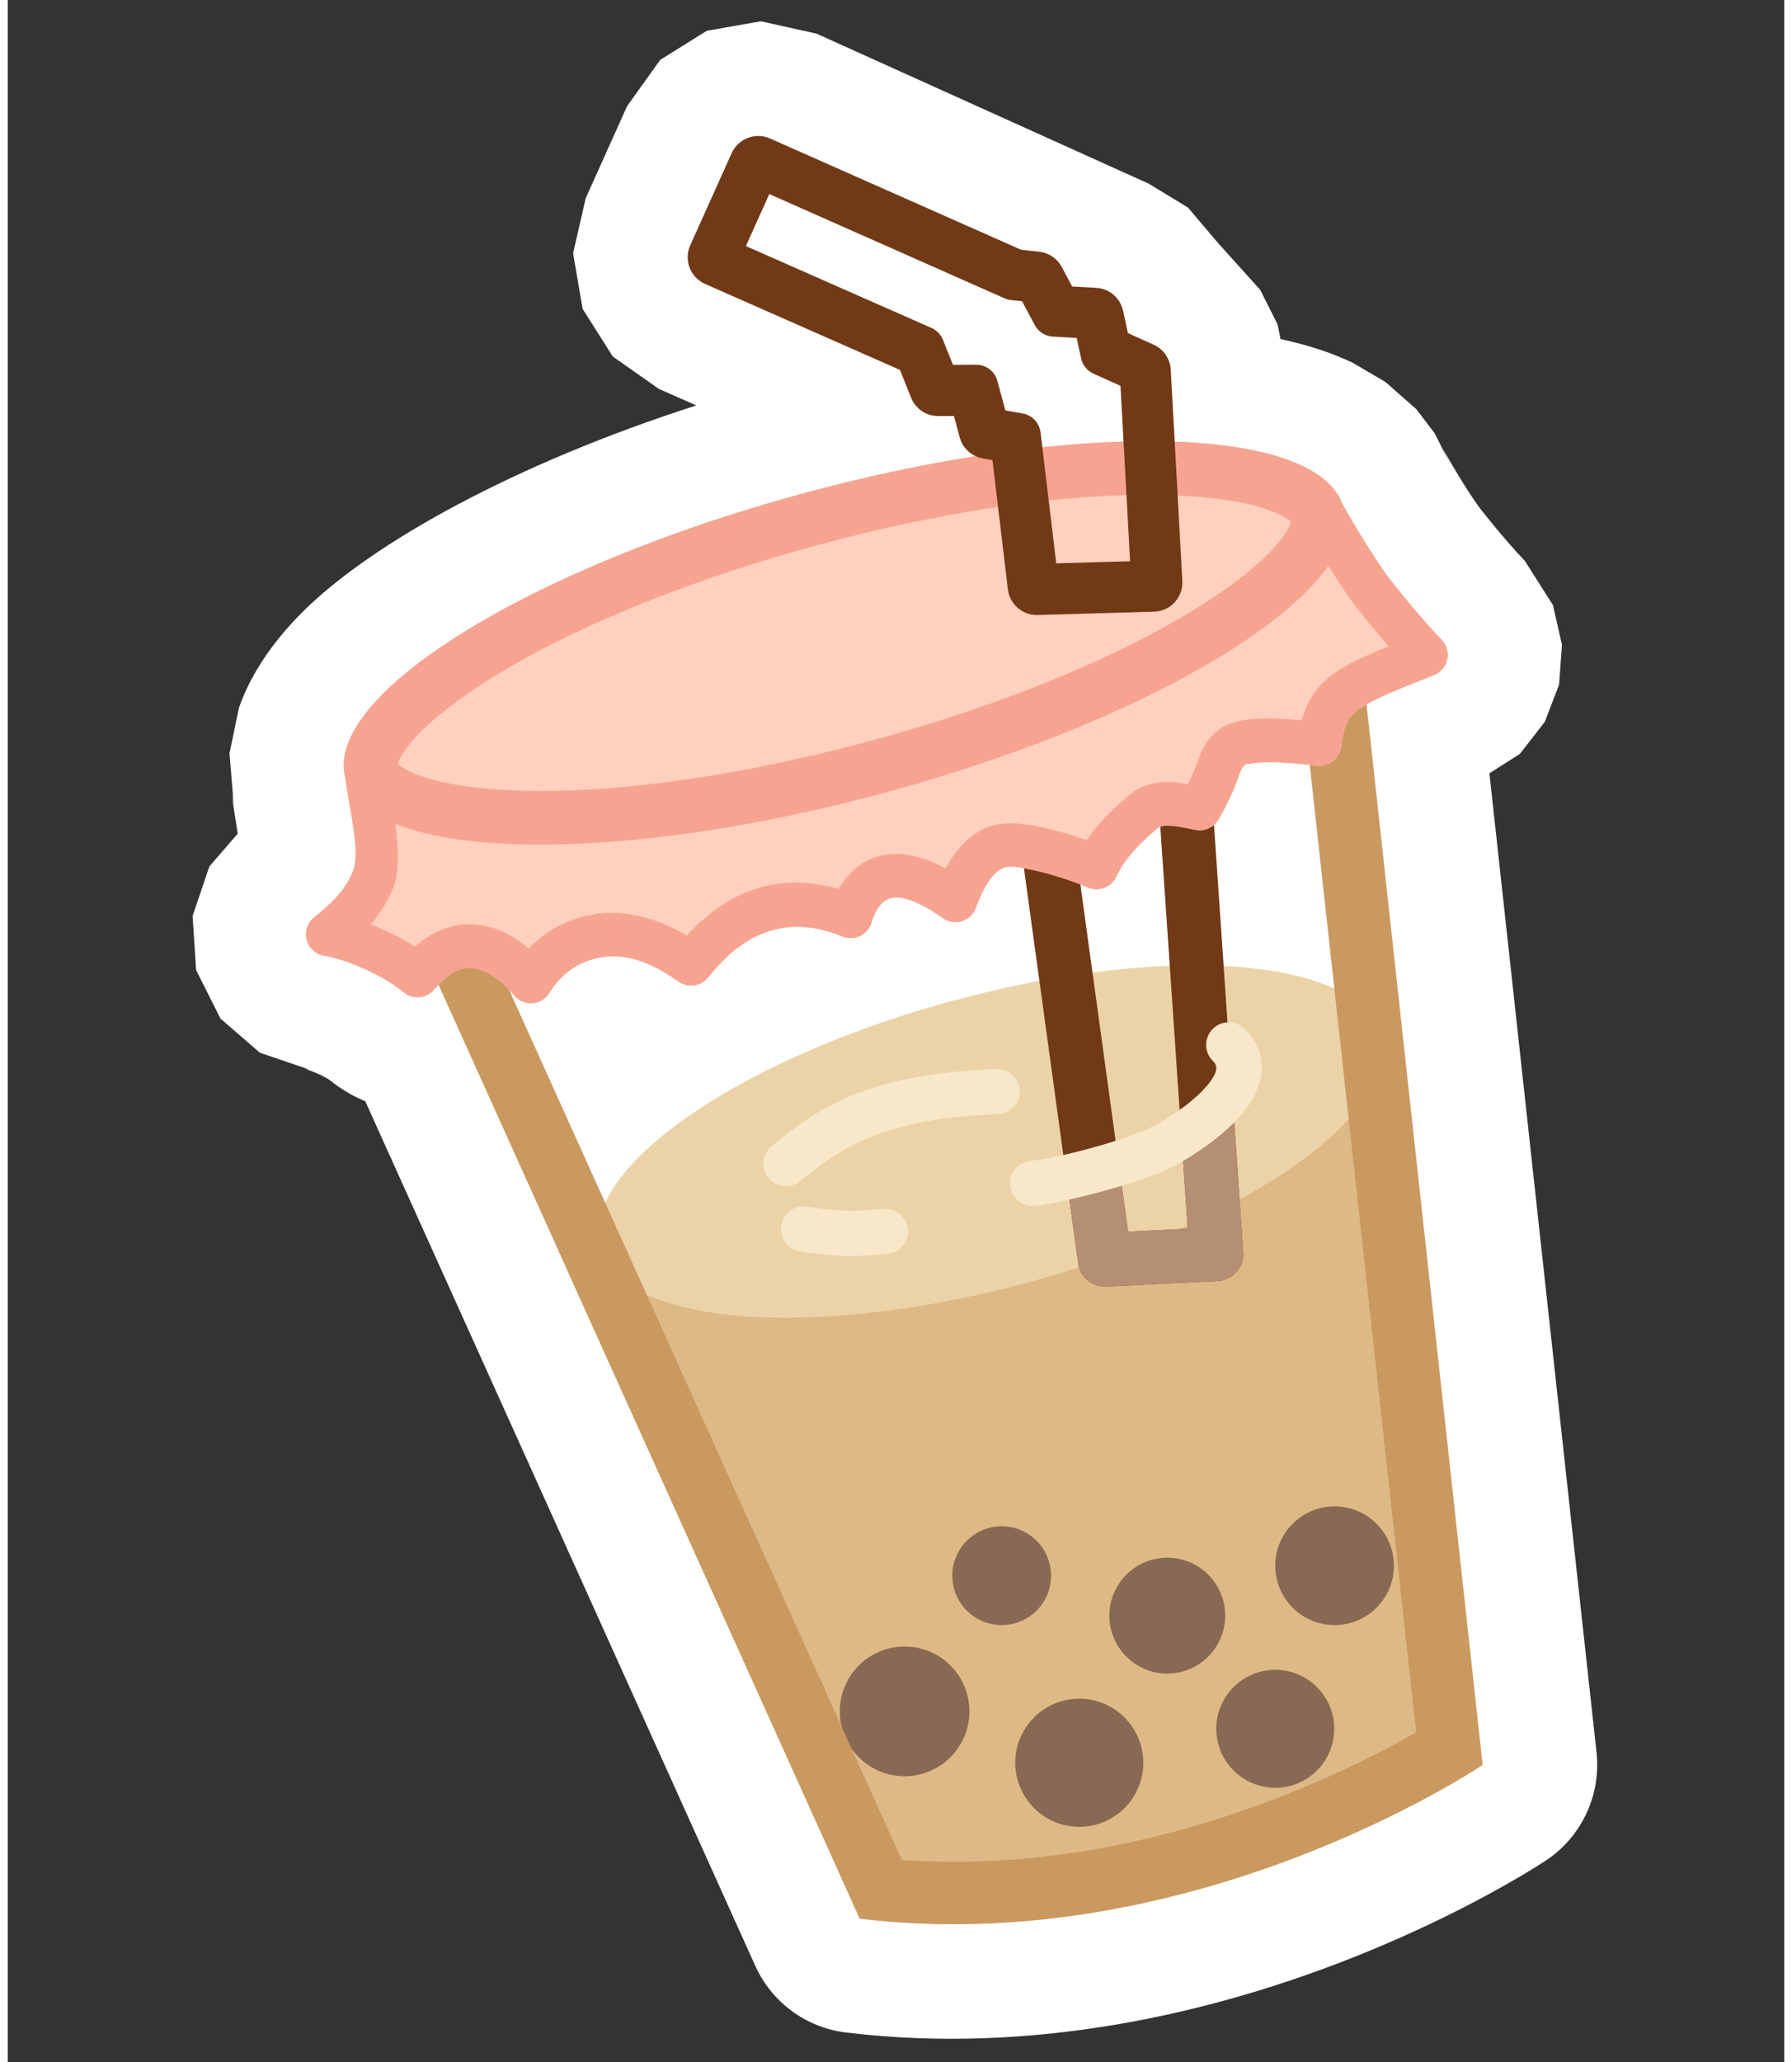
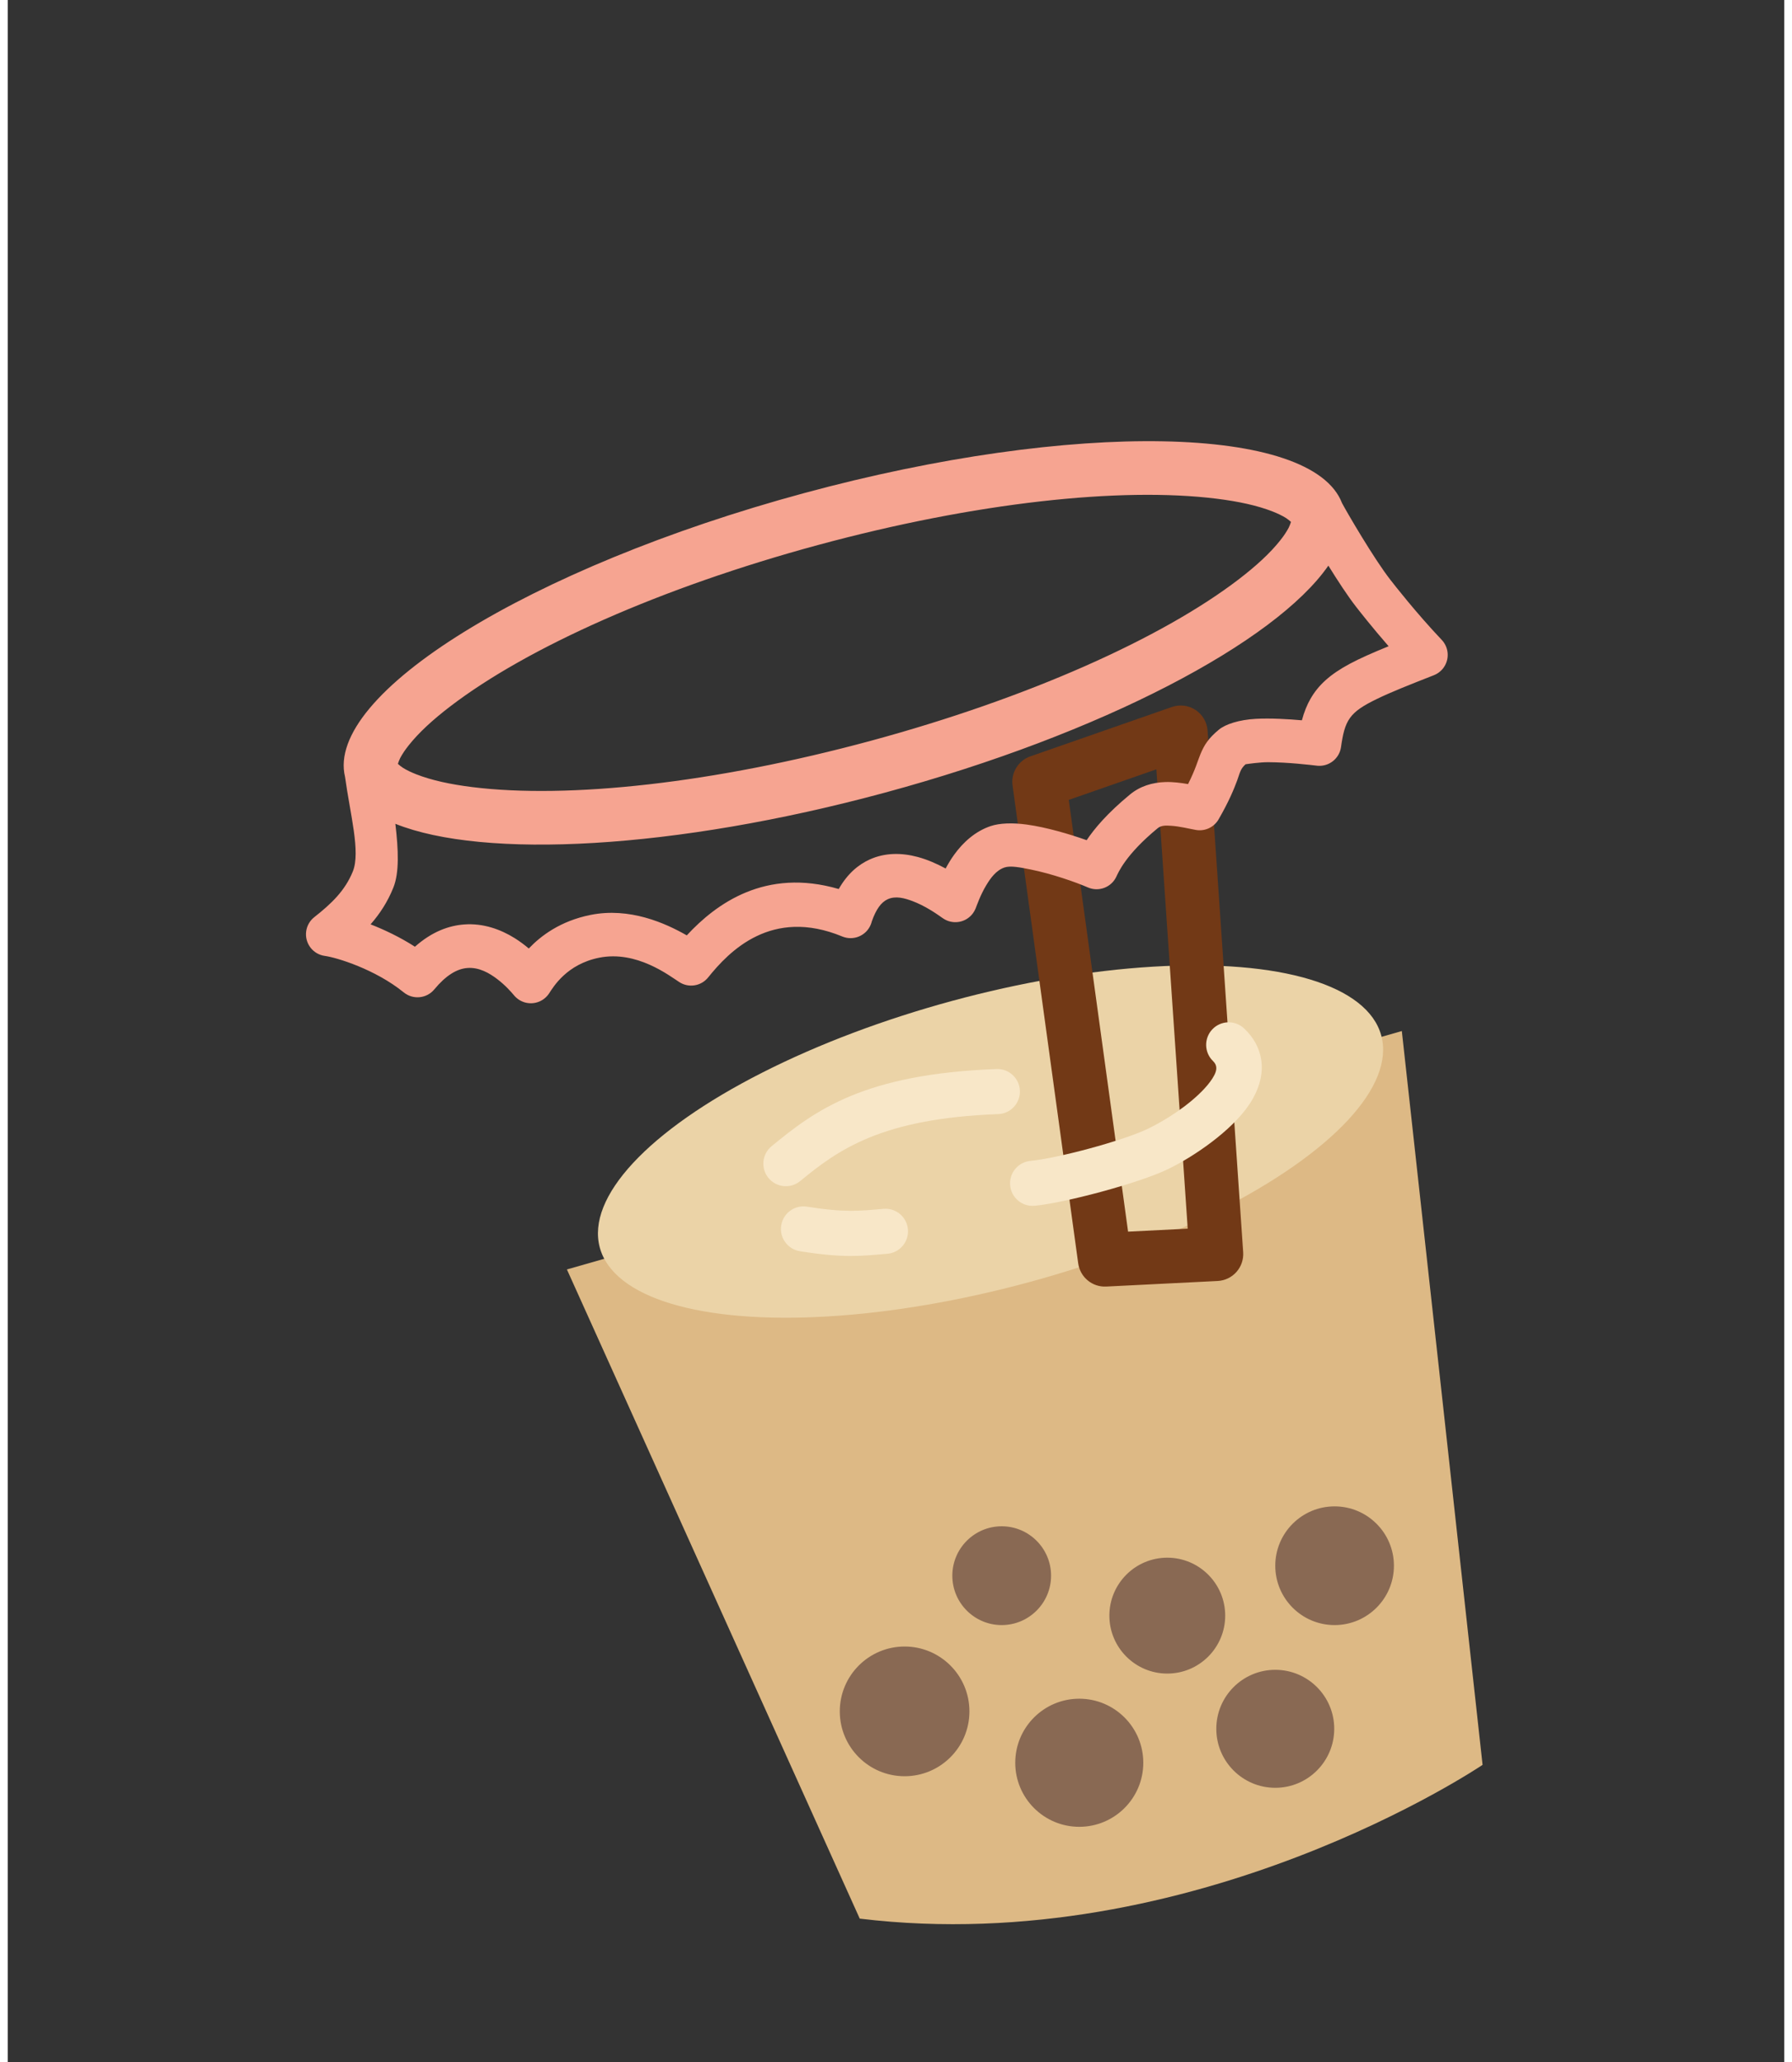
<svg xmlns="http://www.w3.org/2000/svg" width="20" height="23" viewBox="0 0 25 29" version="1.1" xml:space="preserve" style="fill-rule:evenodd;clip-rule:evenodd;stroke-linejoin:round;stroke-miterlimit:2;">
  <rect x="0" y="0" width="25" height="29" fill="#333333" stroke="none" />
  <g transform="matrix(0.113,0,0,0.113,-8.701,-3.922)">
-     <path d="M117.266,169.262C116.174,168.407 114.01,167.735 114.01,167.735C114.01,167.735 114.44,167.811 114.574,167.829L108.416,165.738L103.495,161.486L100.461,155.449L100.021,148.706L102.111,142.548L105.645,138.458C105.385,136.848 105.062,134.79 104.863,133.333L105.137,134.78L104.617,128.467L105.786,122.833C107.073,119.097 109.619,114.952 113.722,110.867C122.405,102.223 140.317,92.373 162.748,85.167L158.084,83.11L152.342,79.075L148.591,73.144L147.409,66.226L148.976,59.386L154.13,47.919L158.259,42.156L164.058,38.54L170.79,37.358L177.712,38.89L219.087,57.566L223.982,60.542L227.687,64.912L232.974,70.784L235.147,75.104L235.499,76.906C239.029,77.671 242.059,78.685 244.52,79.874L248.553,82.237L252.421,85.64L254.705,88.641L256.496,92.218L255.77,90.624C256.227,91.483 258.829,96.022 260.441,98.089C260.857,98.623 263.212,101.65 265.933,104.518L269.432,110.022L270.555,114.964L270.195,119.911L268.422,124.543L265.307,128.541L261.518,130.95L274.858,252.81C275.434,258.072 273.051,263.222 268.666,266.188C268.666,266.188 228.423,293.357 181.392,287.674C176.433,287.075 172.148,283.927 170.093,279.374L121.518,171.752C121.894,171.894 121.518,171.752 121.518,171.752C120.281,171.288 118.711,170.413 117.266,169.262Z" style="fill:white;" />
    <path d="M250.611,163.031L260.667,254.363C260.667,254.363 224.908,278.552 183.105,273.501L146.637,192.704L250.611,163.031Z" style="fill:rgb(221,185,133);" />
    <g transform="matrix(0.985,-0.267,0.247,0.913,-41.286,49.33)">
      <ellipse cx="195.033" cy="196.637" rx="49.401" ry="19.186" style="fill:rgb(235,211,167);" />
    </g>
    <path d="M204.354,128.843L221.971,122.701C222.959,122.357 224.051,122.493 224.923,123.069C225.796,123.645 226.35,124.596 226.421,125.639L230.854,190.562C230.915,191.46 230.613,192.345 230.015,193.018C229.418,193.69 228.575,194.095 227.676,194.14L213.799,194.834C212.061,194.921 210.546,193.665 210.309,191.941L202.135,132.467C201.918,130.885 202.846,129.369 204.354,128.843ZM209.136,134.262C209.136,134.262 216.521,187.999 216.521,187.999L223.947,187.627L220.044,130.459L209.136,134.262Z" style="fill:rgb(114,57,22);" />
-     <path d="M229.751,174.403L230.854,190.562C230.915,191.46 230.613,192.345 230.015,193.018C229.418,193.69 228.575,194.095 227.676,194.14L213.799,194.834C212.061,194.921 210.546,193.665 210.309,191.941L209.22,184.019C211.266,183.563 213.59,182.955 215.739,182.306C216.22,185.806 216.521,187.999 216.521,187.999L223.947,187.627L223.373,179.215C225.481,177.992 227.888,176.284 229.751,174.403Z" style="fill:rgb(181,143,116);" />
    <path d="M175.689,181.704C174.493,182.689 172.724,182.518 171.739,181.321C170.754,180.125 170.925,178.357 172.121,177.371C177.572,172.882 183.634,168.376 200.14,167.761C201.689,167.703 202.991,168.912 203.049,170.46C203.107,172.009 201.898,173.312 200.349,173.369C185.844,173.91 180.479,177.759 175.689,181.704Z" style="fill:rgb(248,231,200);" />
    <g transform="matrix(1,0,0,1,2,0)">
      <path d="M173.65,190.434C172.12,190.188 171.079,188.749 171.324,187.219C171.57,185.688 173.009,184.647 174.539,184.892C179.213,185.642 181.13,185.419 184.062,185.16C185.606,185.024 186.968,186.165 187.104,187.709C187.24,189.253 186.099,190.615 184.556,190.751C181.198,191.047 179.003,191.292 173.65,190.434Z" style="fill:rgb(248,231,200);" />
    </g>
    <path d="M204.883,184.779C203.34,184.919 201.975,183.782 201.835,182.239C201.694,180.695 202.832,179.33 204.375,179.19C207.579,178.898 215.798,176.732 219.033,175.174C221.09,174.183 224.097,172.303 226.06,170.161C226.545,169.631 226.964,169.09 227.252,168.538C227.567,167.936 227.672,167.315 227.112,166.781C225.991,165.711 225.949,163.935 227.018,162.814C228.088,161.692 229.864,161.65 230.986,162.72C232.246,163.921 232.876,165.229 233.09,166.55C233.385,168.363 232.859,170.292 231.631,172.14C229.394,175.508 224.598,178.723 221.468,180.231C217.807,181.994 208.509,184.449 204.883,184.779Z" style="fill:rgb(248,231,200);" />
    <path d="M188.692,239.634C193.147,239.634 196.764,243.251 196.764,247.707C196.764,252.162 193.147,255.779 188.692,255.779C184.236,255.779 180.619,252.162 180.619,247.707C180.619,243.251 184.236,239.634 188.692,239.634ZM210.442,246.13C214.842,246.13 218.415,249.702 218.415,254.102C218.415,258.502 214.842,262.074 210.442,262.074C206.042,262.074 202.47,258.502 202.47,254.102C202.47,249.702 206.042,246.13 210.442,246.13ZM234.851,242.533C238.904,242.533 242.194,245.823 242.194,249.876C242.194,253.929 238.904,257.219 234.851,257.219C230.798,257.219 227.508,253.929 227.508,249.876C227.508,245.823 230.798,242.533 234.851,242.533ZM242.239,222.191C246.316,222.191 249.627,225.501 249.627,229.579C249.627,233.656 246.316,236.966 242.239,236.966C238.161,236.966 234.851,233.656 234.851,229.579C234.851,225.501 238.161,222.191 242.239,222.191ZM221.403,228.579C225.383,228.579 228.615,231.81 228.615,235.79C228.615,239.771 225.383,243.002 221.403,243.002C217.423,243.002 214.191,239.771 214.191,235.79C214.191,231.81 217.423,228.579 221.403,228.579ZM200.782,224.67C204.175,224.67 206.93,227.425 206.93,230.818C206.93,234.211 204.175,236.966 200.782,236.966C197.389,236.966 194.634,234.211 194.634,230.818C194.634,227.425 197.389,224.67 200.782,224.67Z" style="fill:rgb(137,105,83);" />
-     <path d="M238.705,125.938L245.858,119.086L260.667,254.363C260.667,254.363 224.908,278.552 183.105,273.501L128.601,152.742L137.071,152.664C137.071,152.664 188.338,266.195 188.338,266.195C217.572,268.287 242.964,255.72 252.398,250.31C252.398,250.31 238.705,125.938 238.705,125.938Z" style="fill:rgb(202,153,96);" />
-     <path d="M243.165,97.325C243.75,98.426 247.117,104.219 249.183,106.868C249.667,107.489 252.411,111.008 255.579,114.346C255.821,114.601 256.01,114.899 256.138,115.226C256.541,116.255 256.28,117.426 255.479,118.187C255.224,118.429 254.926,118.618 254.599,118.747C251.527,119.95 249.212,120.866 247.456,121.725C245.868,122.501 244.818,123.145 244.158,124.062C243.504,124.97 243.264,126.107 243.038,127.691C242.836,129.107 241.568,130.125 240.142,130.016C240.097,130.013 240.037,130.006 239.964,129.997C239.21,129.912 236.475,129.581 233.972,129.572C232.949,129.568 231.439,129.786 231.151,129.829C230.475,130.442 230.447,130.923 230.116,131.817C229.709,132.913 229.105,134.407 227.795,136.683C227.227,137.669 226.103,138.197 224.98,138.005C224.087,137.851 222.955,137.546 221.817,137.481C221.252,137.448 220.66,137.416 220.21,137.786C216.212,141.077 215.303,143.308 215.052,143.834C214.425,145.155 212.862,145.741 211.52,145.16C209.967,144.488 207.041,143.464 204.416,142.932C203.094,142.664 201.882,142.422 201.137,142.673C200.075,143.031 199.386,144.01 198.854,144.895C198.115,146.126 197.709,147.344 197.528,147.788C197.525,147.794 197.523,147.8 197.52,147.806C197.441,147.998 197.34,148.18 197.219,148.349C196.485,149.375 195.137,149.76 193.971,149.277C193.779,149.198 193.597,149.097 193.428,148.976L193.425,148.973C192.511,148.319 191.172,147.428 189.704,146.871C188.676,146.482 187.57,146.18 186.588,146.627C185.748,147.009 185.127,147.914 184.607,149.384C184.574,149.521 184.531,149.656 184.475,149.79C183.903,151.177 182.314,151.837 180.928,151.264C172.132,147.632 166.857,153.084 164.226,156.359C163.36,157.44 161.815,157.694 160.648,156.949C159.39,156.147 155.322,152.963 150.639,153.908C146.586,154.725 144.933,157.57 144.422,158.341C144.402,158.372 144.383,158.4 144.365,158.426C144.257,158.579 144.134,158.719 143.997,158.846C143.057,159.723 141.627,159.819 140.578,159.077C140.425,158.969 140.285,158.846 140.158,158.71C140.11,158.658 140.064,158.606 140.021,158.551C139.712,158.188 138.986,157.344 137.955,156.562C136.99,155.83 135.719,155.076 134.248,155.185C132.945,155.281 131.59,156.088 130.139,157.829C130.133,157.836 130.127,157.843 130.121,157.851C129.17,158.996 127.473,159.162 126.318,158.223C126.31,158.217 126.303,158.211 126.295,158.205C122.78,155.357 117.995,153.886 116.494,153.682C115.792,153.587 115.16,153.226 114.723,152.669C114.267,152.089 114.068,151.356 114.167,150.625C114.262,149.923 114.624,149.292 115.181,148.854C117.325,147.17 119.017,145.546 119.979,143.163C120.957,140.741 119.641,136.039 119.008,131.404C116.504,121.114 142.012,105.33 176.152,96.086C209.81,86.973 239.432,87.582 243.165,97.325Z" style="fill:rgb(255,208,190);" />
    <path d="M243.165,97.325C243.75,98.426 247.117,104.219 249.183,106.868C249.667,107.489 252.411,111.008 255.579,114.346C255.821,114.601 256.01,114.899 256.138,115.226C256.541,116.255 256.28,117.426 255.479,118.187C255.224,118.429 254.926,118.618 254.599,118.747C251.527,119.95 249.212,120.866 247.456,121.725C245.868,122.501 244.818,123.145 244.158,124.062C243.504,124.97 243.264,126.107 243.038,127.691C242.836,129.107 241.568,130.125 240.142,130.016C240.097,130.013 240.037,130.006 239.964,129.997C239.21,129.912 236.475,129.581 233.972,129.572C232.949,129.568 231.439,129.786 231.151,129.829C230.475,130.442 230.447,130.923 230.116,131.817C229.709,132.913 229.105,134.407 227.795,136.683C227.227,137.669 226.103,138.197 224.98,138.005C224.087,137.851 222.955,137.546 221.817,137.481C221.252,137.448 220.66,137.416 220.21,137.786C216.212,141.077 215.303,143.308 215.052,143.834C214.425,145.155 212.862,145.741 211.52,145.16C209.967,144.488 207.041,143.464 204.416,142.932C203.094,142.664 201.882,142.422 201.137,142.673C200.075,143.031 199.386,144.01 198.854,144.895C198.115,146.126 197.709,147.344 197.528,147.788C197.525,147.794 197.523,147.8 197.52,147.806C197.441,147.998 197.34,148.18 197.219,148.349C196.485,149.375 195.137,149.76 193.971,149.277C193.779,149.198 193.597,149.097 193.428,148.976L193.425,148.973C192.511,148.319 191.172,147.428 189.704,146.871C188.676,146.482 187.57,146.18 186.588,146.627C185.748,147.009 185.127,147.914 184.607,149.384C184.574,149.521 184.531,149.656 184.475,149.79C183.903,151.177 182.314,151.837 180.928,151.264C172.132,147.632 166.857,153.084 164.226,156.359C163.36,157.44 161.815,157.694 160.648,156.949C159.39,156.147 155.322,152.963 150.639,153.908C146.586,154.725 144.933,157.57 144.422,158.341C144.402,158.372 144.383,158.4 144.365,158.426C144.257,158.579 144.134,158.719 143.997,158.846C143.057,159.723 141.627,159.819 140.578,159.077C140.425,158.969 140.285,158.846 140.158,158.71C140.11,158.658 140.064,158.606 140.021,158.551C139.712,158.188 138.986,157.344 137.955,156.562C136.99,155.83 135.719,155.076 134.248,155.185C132.945,155.281 131.59,156.088 130.139,157.829C130.133,157.836 130.127,157.843 130.121,157.851C129.17,158.996 127.473,159.162 126.318,158.223C126.31,158.217 126.303,158.211 126.295,158.205C122.78,155.357 117.995,153.886 116.494,153.682C115.792,153.587 115.16,153.226 114.723,152.669C114.267,152.089 114.068,151.356 114.167,150.625C114.262,149.923 114.624,149.292 115.181,148.854C117.325,147.17 119.017,145.546 119.979,143.163C120.957,140.741 119.641,136.039 119.008,131.404C116.504,121.114 142.012,105.33 176.152,96.086C209.81,86.973 239.432,87.582 243.165,97.325ZM125.273,137.239C125.656,140.491 125.778,143.313 125.017,145.197C124.315,146.935 123.366,148.408 122.188,149.753C123.931,150.435 125.879,151.358 127.71,152.538C129.837,150.651 131.939,149.907 133.848,149.766C136.207,149.592 138.361,150.369 140.113,151.457C140.772,151.867 141.369,152.318 141.889,152.758C143.398,151.172 145.828,149.336 149.565,148.582C154.439,147.599 158.903,149.598 161.564,151.126C165.23,147.167 171.361,142.697 180.488,145.356C181.576,143.446 182.934,142.32 184.338,141.682C186.224,140.823 188.309,140.824 190.332,141.369C191.545,141.696 192.732,142.223 193.802,142.802C194.105,142.233 194.462,141.638 194.876,141.066C195.995,139.518 197.509,138.162 199.404,137.524C200.5,137.155 202.118,137.085 203.953,137.341C206.328,137.671 209.164,138.499 211.363,139.277C212.295,137.883 213.911,135.935 216.757,133.592C218.03,132.543 219.548,132.098 221.134,132.043C222.091,132.01 223.076,132.138 223.991,132.296C224.928,130.43 225.2,129.365 225.54,128.55C226.003,127.44 226.521,126.603 227.828,125.522C228.657,124.836 230.356,124.289 232.433,124.175C234.285,124.074 236.509,124.212 238.166,124.357C238.444,123.325 238.796,122.443 239.253,121.654C240.23,119.967 241.675,118.639 244.124,117.327C245.39,116.649 246.972,115.952 248.965,115.139C246.859,112.722 245.265,110.679 244.899,110.209C243.895,108.922 242.626,106.983 241.462,105.107C234.848,114.646 213.246,126.049 186.244,133.36C160.032,140.457 136.267,141.657 125.273,137.239ZM125.589,129.779C125.75,129.921 126.006,130.138 126.203,130.261C126.693,130.568 127.26,130.836 127.891,131.083C129.781,131.822 132.131,132.331 134.849,132.669C146.8,134.156 164.924,132.203 184.496,126.904C204.069,121.605 220.702,114.146 230.27,106.833C232.446,105.17 234.219,103.546 235.478,101.953C235.898,101.422 236.252,100.904 236.52,100.392C236.628,100.186 236.74,99.87 236.807,99.666C236.647,99.525 236.39,99.308 236.193,99.184C235.703,98.878 235.136,98.61 234.506,98.363C232.615,97.623 230.265,97.115 227.547,96.777C215.597,95.29 197.472,97.242 177.9,102.542C158.328,107.841 141.694,115.299 132.127,122.612C129.95,124.275 128.178,125.9 126.919,127.493C126.499,128.024 126.144,128.541 125.876,129.053C125.768,129.259 125.656,129.576 125.589,129.779Z" style="fill:rgb(246,164,145);" />
-     <path d="M208.266,67.945L209.554,70.366L212.556,70.534C214.187,70.625 215.555,71.794 215.9,73.39L216.501,76.17L219.7,77.607C220.938,78.164 221.762,79.364 221.836,80.719L223.277,107.011C223.33,107.988 222.987,108.946 222.324,109.666C221.662,110.386 220.736,110.808 219.758,110.837L205.262,111.254C203.385,111.308 201.778,109.922 201.554,108.059L199.627,91.969L198.432,91.761C197.042,91.52 195.918,90.495 195.55,89.133C195.55,89.133 194.833,86.478 194.833,86.478L192.885,86.489C191.394,86.496 190.05,85.591 189.497,84.207L188.114,80.748L163.843,70.047C162.958,69.657 162.266,68.93 161.919,68.027C161.572,67.125 161.601,66.121 161.997,65.239L167.151,53.773C167.97,51.952 170.105,51.134 171.93,51.943L203.194,65.791L205.462,66.042C206.654,66.174 207.703,66.886 208.266,67.945ZM203.327,72.206L201.937,72.052C201.658,72.022 201.386,71.948 201.13,71.835L171.839,58.86L168.928,65.336L192.036,75.524C192.691,75.813 193.206,76.347 193.472,77.011L194.713,80.117L197.593,80.102C198.834,80.095 199.923,80.925 200.246,82.122C200.246,82.122 201.238,85.792 201.238,85.792L203.376,86.164C204.566,86.37 205.479,87.333 205.622,88.531L207.574,104.823L216.771,104.558L215.575,82.728L212.221,81.221C211.429,80.865 210.853,80.154 210.67,79.305C210.67,79.305 210.122,76.77 210.122,76.77L207.158,76.604C206.203,76.551 205.346,76.003 204.897,75.158L203.327,72.206Z" style="fill:rgb(114,57,22);" />
  </g>
</svg>